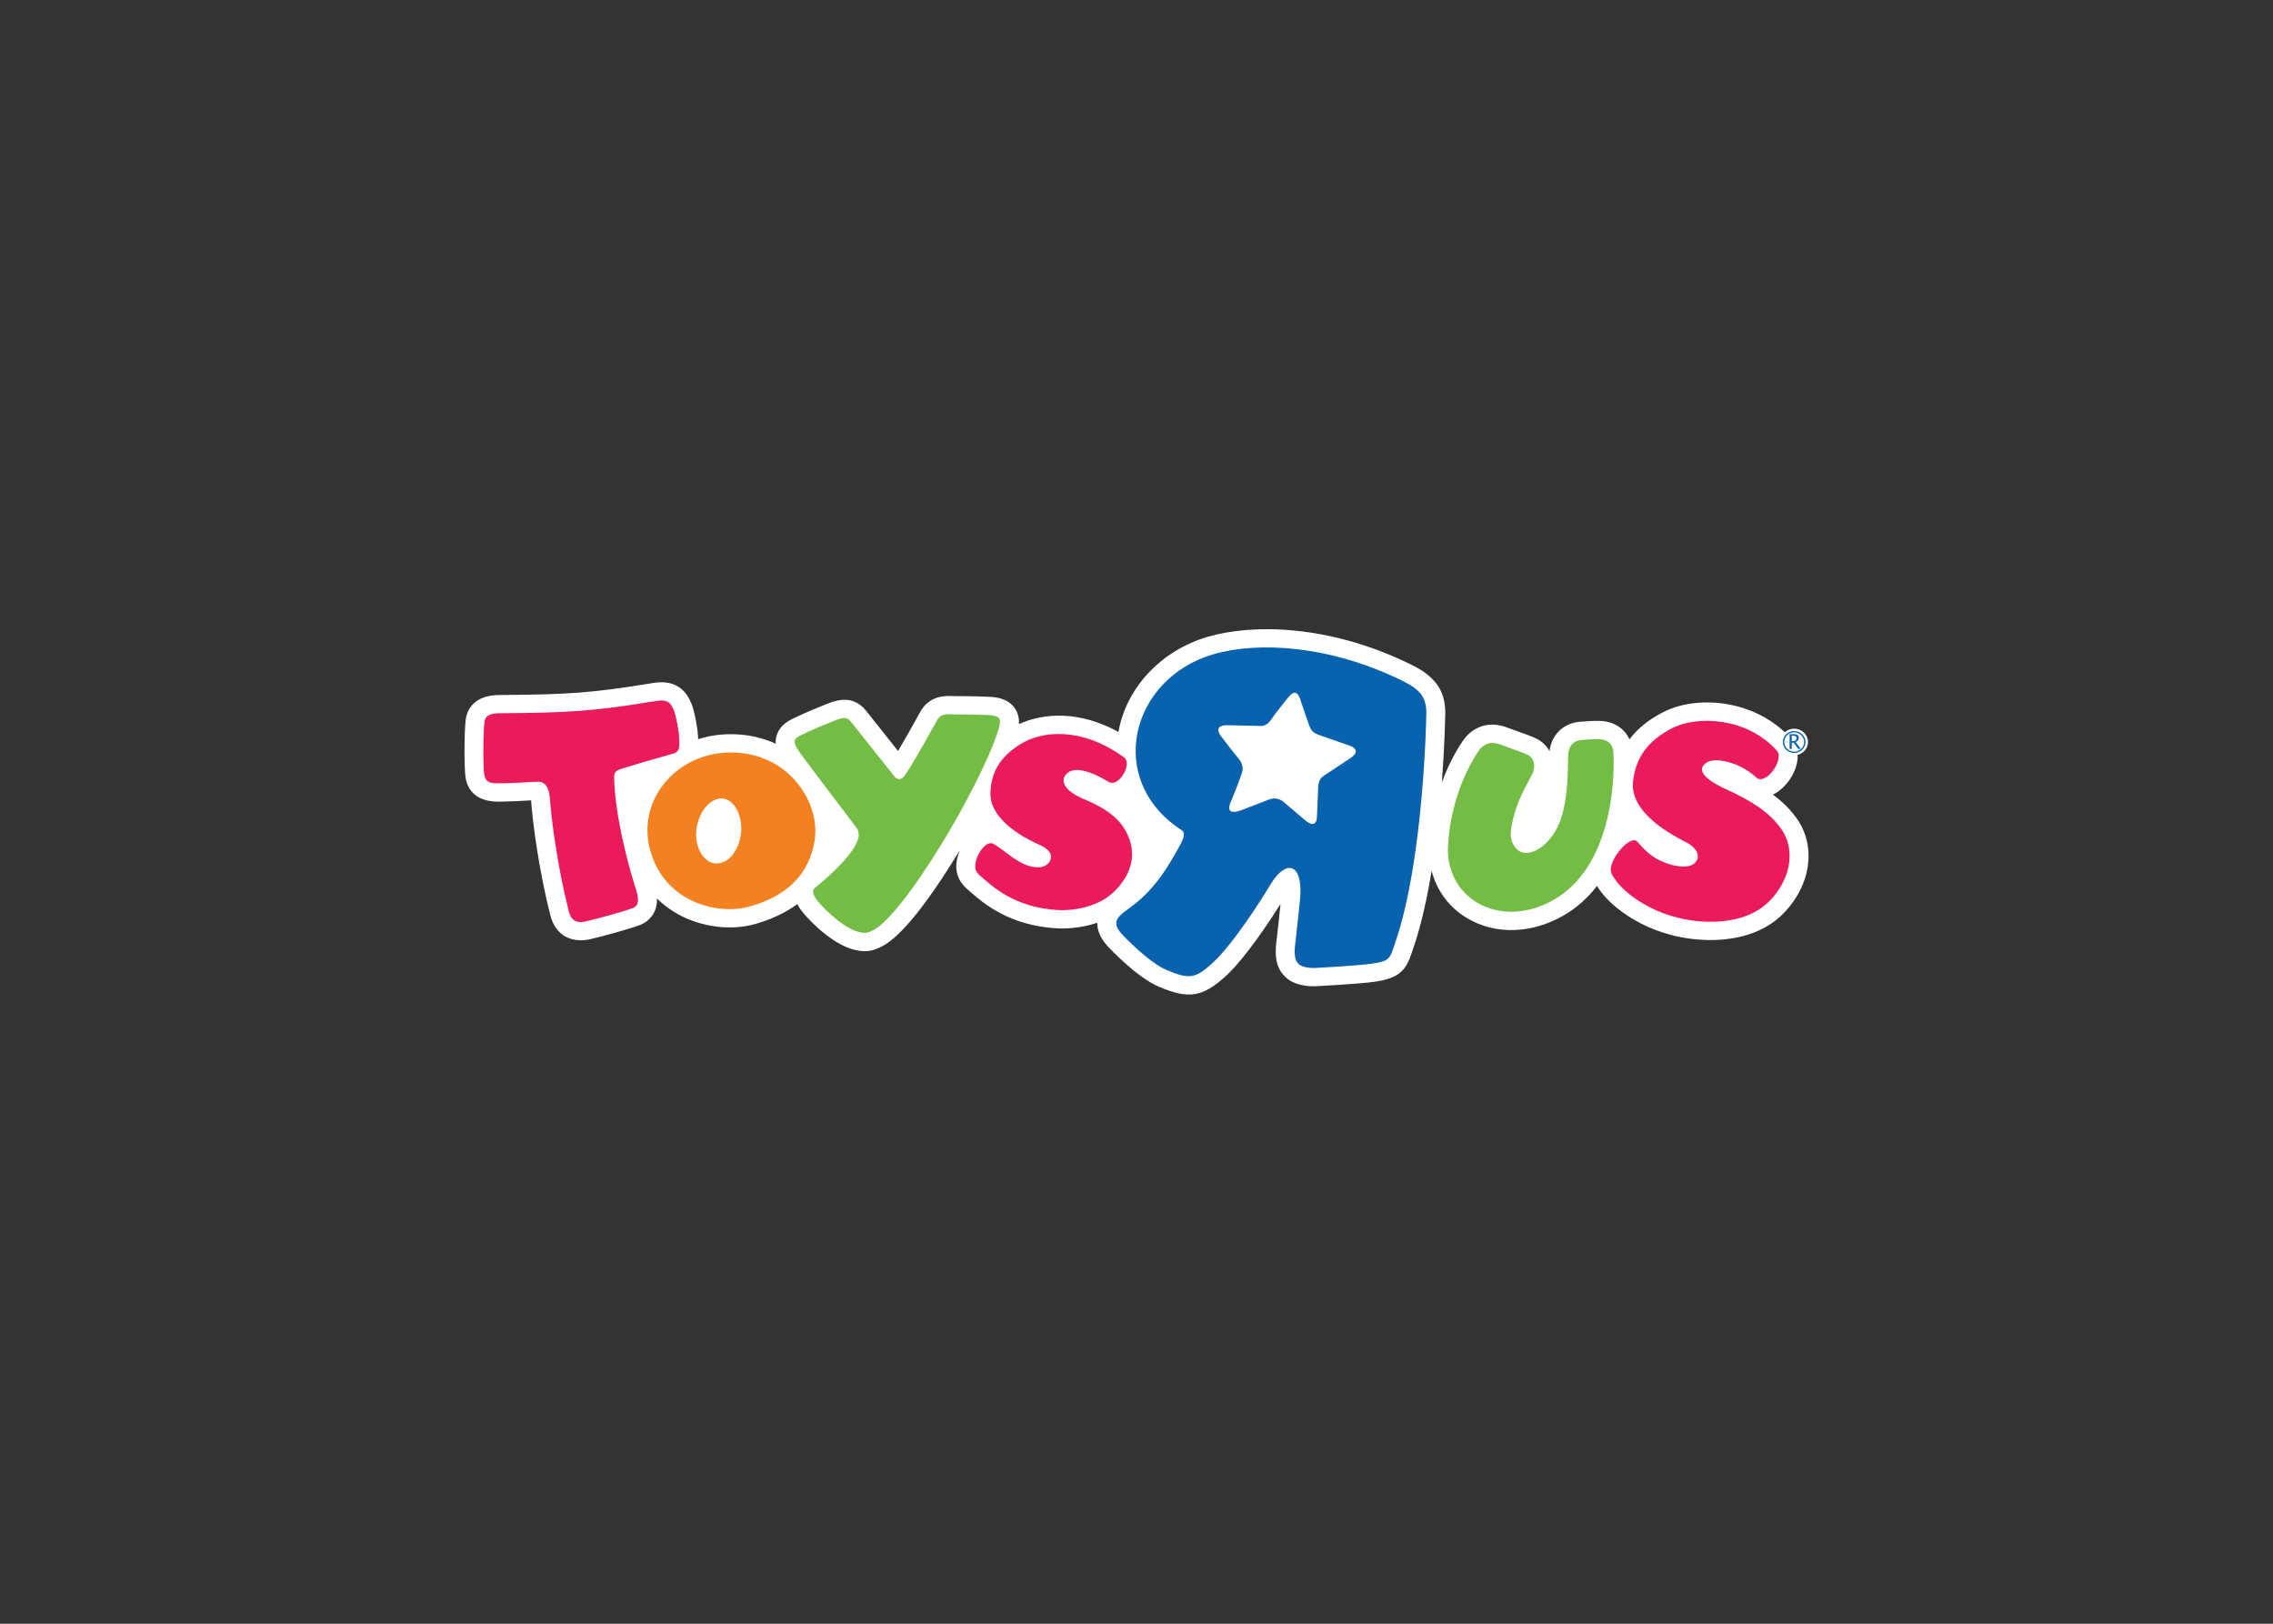
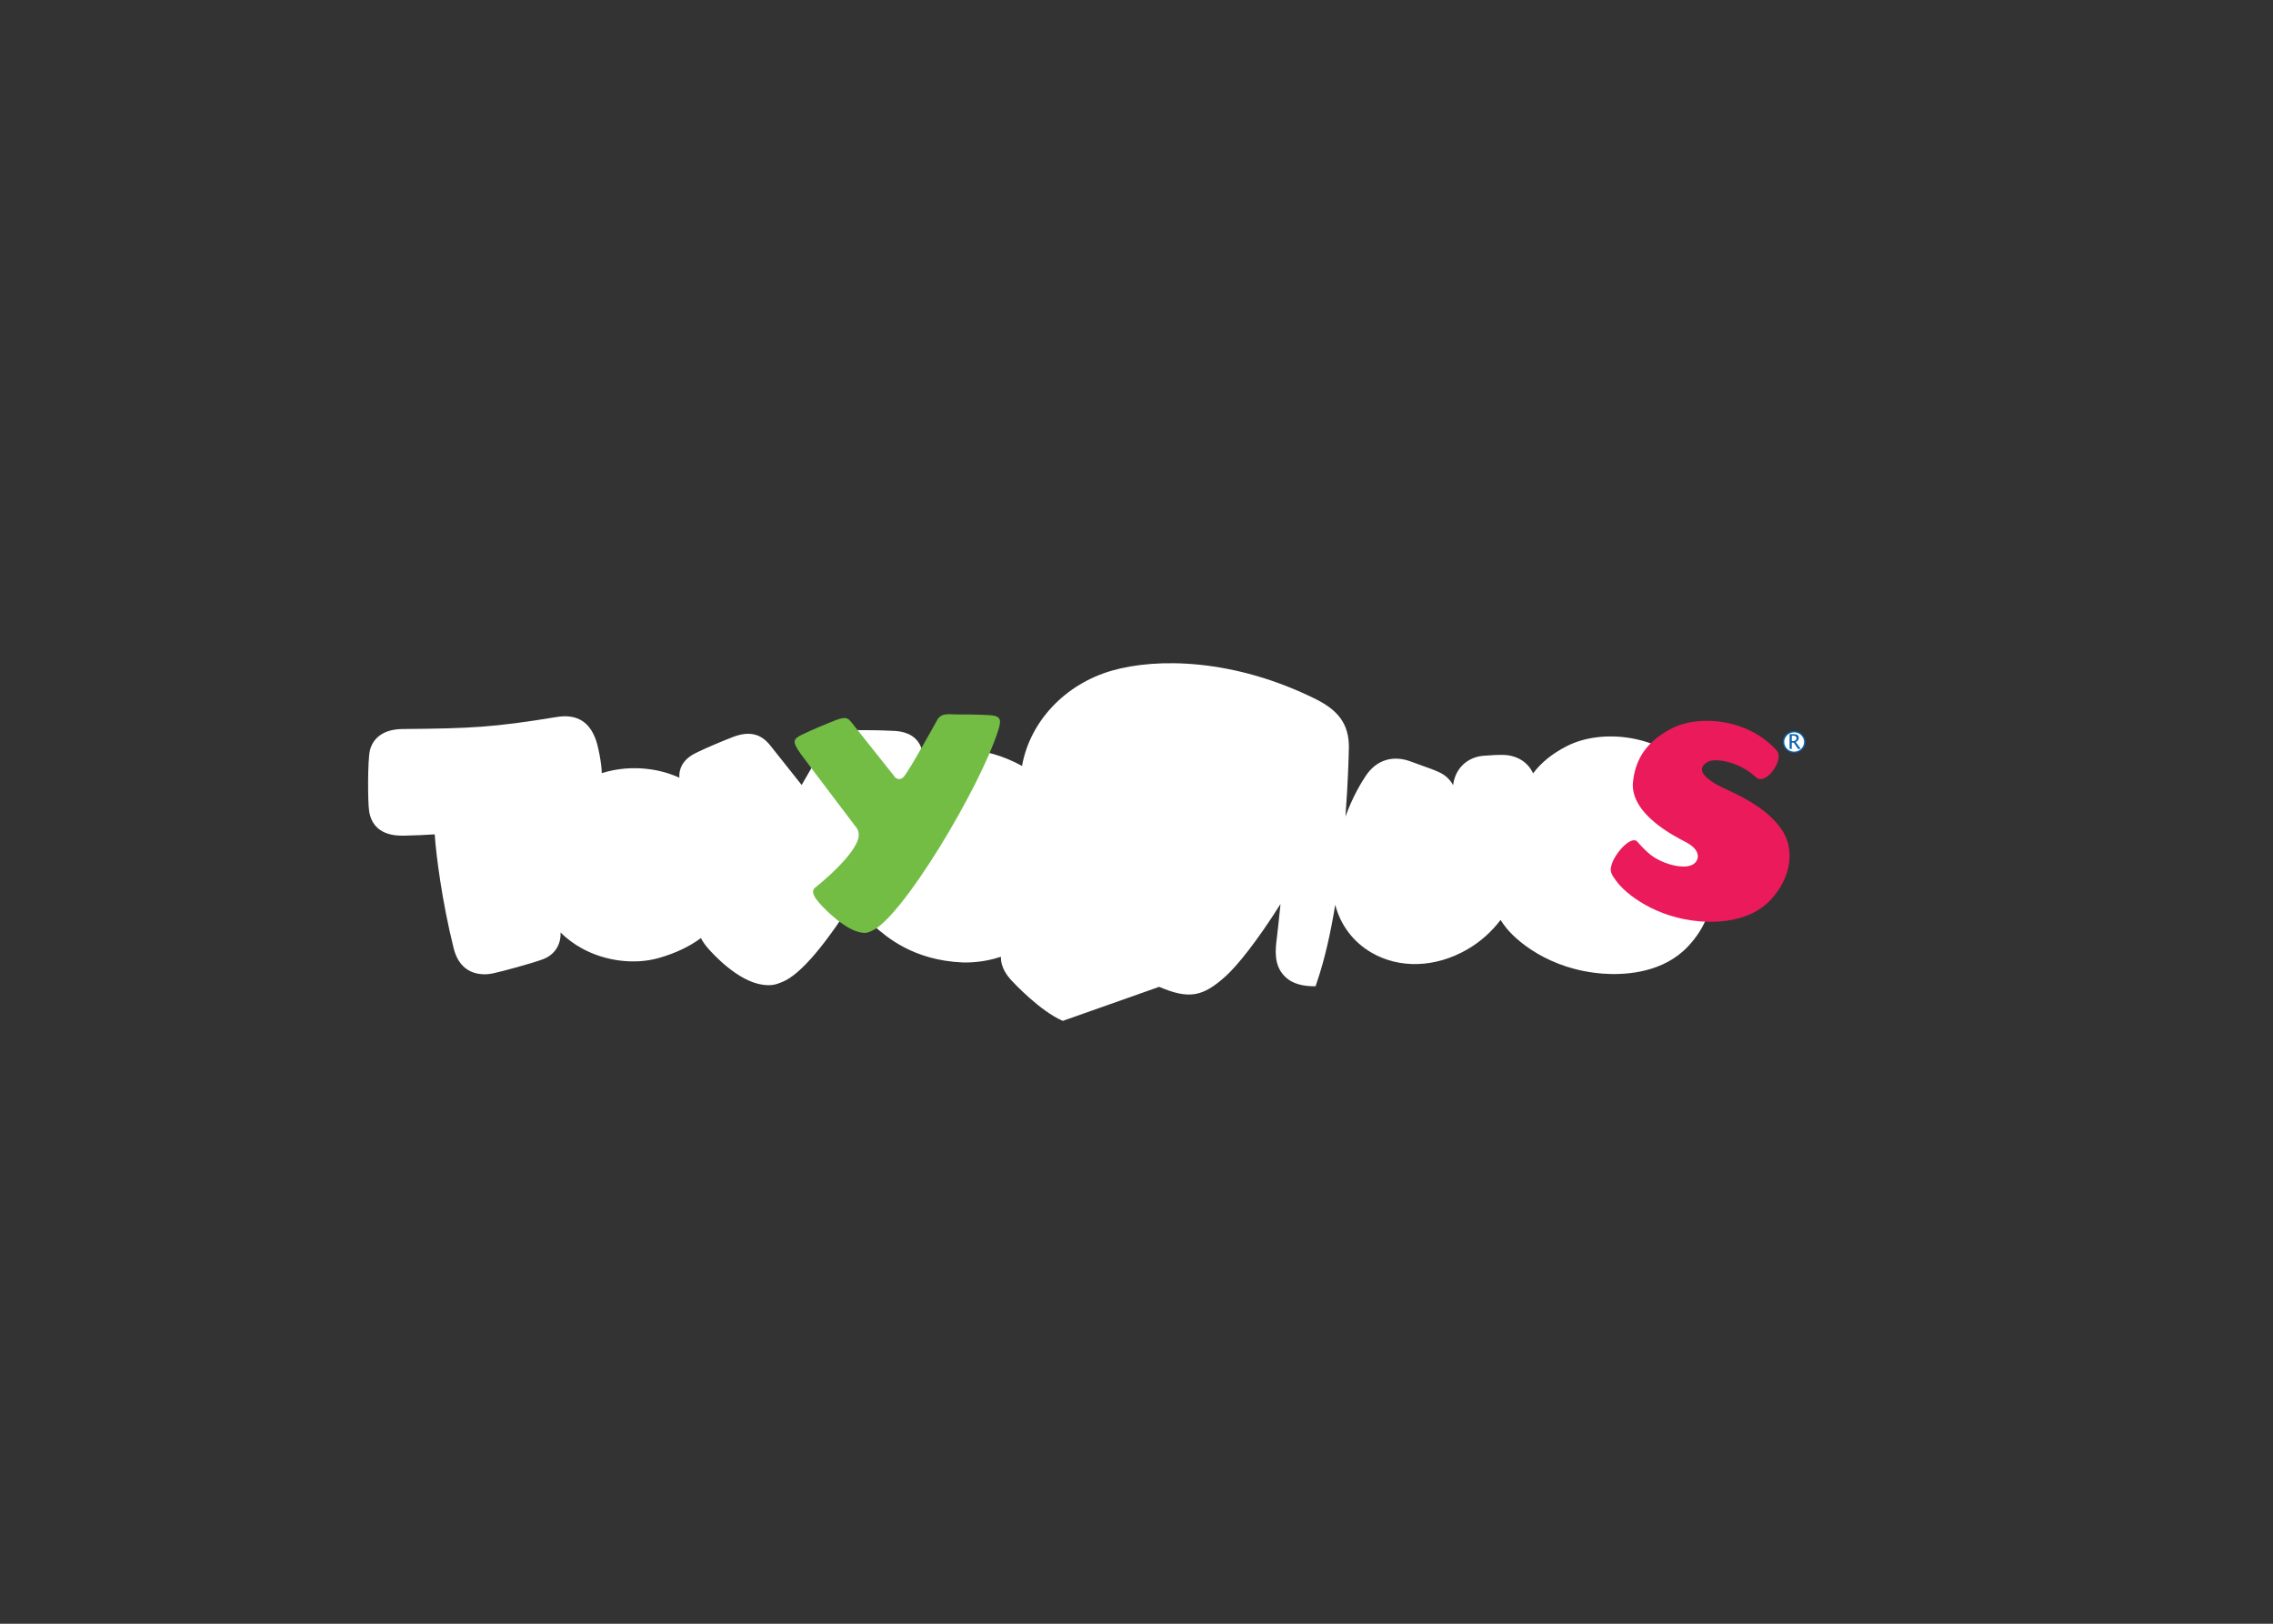
<svg xmlns="http://www.w3.org/2000/svg" clip-rule="evenodd" fill-rule="evenodd" viewBox="0 0 560 400">
  <rect x="0" y="0" width="560" height="400" fill="#333333" stroke="none" />
-   <path d="m285.582 243.104c7.305 3.09 10.689 2.543 16.447-2.674 2.669-2.42 7.499-8.283 13.451-17.737-.298 2.917-.734 7.103-.882 8.19-.447 3.303-.699 6.74 1.657 9.354 2.152 2.41 5.347 2.714 7.553 2.724h.304c.437-.025 10.52-.566 14.235-1.071 6.394-.838 8.045-2.831 9.513-7.305l.332-.987c1.949-5.669 3.418-12.344 4.519-19.086 1.269 4.925 4.359 9.112 8.867 11.751 6.905 4.042 15.713 3.784 23.554-.689 3.398-1.939 6.125-4.469 8.313-7.321.223.362.447.676.654.968l.179.243c2.634 3.745 11.124 11.051 24.416 12.012 4.683.343 13.485.071 19.765-5.574 1.602-1.424 5.442-5.401 6.711-11.334.963-4.543.149-9.026-2.281-12.618-1.667-2.46-3.809-4.498-6.101-6.205.775-.372 1.547-.892 2.306-1.582 3.527-3.249 5.306-8.685 2.187-12.177-8.611-9.672-23.098-10.912-31.584-6.522-3.537 1.82-6.269 4.033-8.244 6.677-1.205-2.674-3.799-4.39-7.148-4.543-1.264-.055-3.461.07-5.088.208-4.067.342-6.989 3.219-7.459 7.247-.689-1.28-1.761-2.351-3.175-3.065-1.097-.55-2.831-1.186-5.173-2.009.021 0-2.073-.754-2.073-.754l.074.025c-4.458-1.691-8.526-.442-11.135 3.437-1.2 1.781-3.278 5.232-5.049 10.088.674-8.873.803-15.356.814-15.975l-.01.203c.406-6.269-1.925-10.063-8.055-13.124-20.234-10.069-39.281-10.233-50.351-7.029-11.522 3.343-20.127 12.504-22.081 23.461-9.6-5.287-18.453-4.722-24.527-1.915.092-1.28-.112-2.699-1.067-4.018-1.807-2.505-4.963-2.659-6.15-2.712-3.547-.178-6.688-.178-8.249-.178-.193.015-.446 0-.717-.015-1.701-.08-5.689-.258-7.992 3.68l-.057.095c-1.833 3.343-3.95 7.068-5.53 9.751l-7.837-9.866-.164-.188-.097-.114c-2.254-2.569-5.064-3.095-8.835-1.651-2.636 1.022-6.396 2.589-8.898 3.815-1.027.496-3.424 1.666-4.13 4.35-.173.645-.213 1.264-.168 1.86-2.255-1.022-4.692-1.726-7.274-2.084-4.092-.566-8.131-.203-11.849.962.027-1.9-.907-7.346-1.813-9.106l-.096-.209c-1.682-3.725-4.789-5.257-9.238-4.508-15.425 2.529-20.965 2.817-37.955 2.955-6.119.055-7.645 3.685-8.017 5.242-.568 2.342-.548 12.703-.196 14.969.965 6.205 6.886 6.096 8.831 6.051 2.894-.049 4.933-.178 6.567-.273l.761-.04c.338 5.144 1.841 16.719 4.633 27.914l.03.11c1.798 7.276 7.827 6.616 9.634 6.234 2.14-.442 9.605-2.459 12.399-3.505 2.604-.982 4.213-3.195 4.31-5.943.005-.208.005-.426-.005-.634 1.52 1.498 3.266 2.807 5.223 3.893 5.749 3.173 13.042 4.102 19.031 2.376 4.071-1.165 7.516-2.803 10.329-4.895.513 1.017 1.2 1.884 1.793 2.569 1.167 1.34 7.313 8.109 13.464 8.932 2.169.304 3.323-.083 4.714-.66l.141-.055c4.506-1.854 10.864-9.384 18.904-22.403.334-.547.674-1.097 1.004-1.647-.399 1.002-.665 2.009-.782 2.926-.446 3.551 1.391 5.589 2.82 6.829-.005-.015.48.411.48.411 3.155 2.779 9.722 8.556 21.886 9.097 1.129.04 5.131.079 9.484-1.402-.062 2.801 1.788 4.91 2.418 5.629l.08.095c.722.783 7.241 7.717 12.747 10.074m19.01-64.414h-.006z" fill="#fff" />
-   <path d="m345.838 167.878c-18.013-8.967-35.805-9.919-46.875-6.715-20.46 5.937-26.803 31.043-7.847 43.344 1.147.744.427 2.311-1.012 4.817-1.776 3.109-5.073 9.235-10.891 13.65-3.509 2.668-5.783 3.769-2.9 7.058 0 0 6.411 6.924 11.143 8.943 5.709 2.41 7.138 2.009 11.387-1.835 2.669-2.415 7.965-9.021 14.354-19.531 3.313-5.466 7.747-5.571 7.142 3.422 0 0-.873 8.655-1.111 10.444-.714 5.159-.159 6.949 4.623 6.994 0 0 10.282-.555 13.848-1.036 5.02-.66 4.747-1.443 6.061-5.267 7.023-20.405 7.619-55.436 7.619-55.436.297-4.689-1.24-6.703-5.541-8.85m-13.153 18.892s-6.378 4.225-6.537 4.335c-.541.412-1.285.892-1.384 2.847-.039.814-.288 6.582-.302 7.296-.015.798-.372 2.971-2.971.753 0 0-4.345-3.675-4.99-4.225-.144-.119-1.637-1.746-3.958-.779l-6.804 2.623s-4.098 1.612-2.57-1.939c1.479-3.452 2.47-6.328 2.797-7.252.338-.962.218-2.321-.609-3.274-.382-.427-3.645-4.593-4.395-5.624 0 0-2.683-3.086 1.79-2.877 0 0 7.638.163 7.757.178.129.01 1.558.104 2.58-1.448 1.26-1.909 4.95-6.383 4.181-5.436.645-.778 2.143-2.733 3.135.501 0 0 1.404 4.265 2.069 6.051.456 1.211.744 2.038 3.016 2.737l7.018 2.45c.002.002 3.281.979.18 3.082" fill="#0862ad" />
-   <path d="m197.959 195.042c-3.272-5.242-8.514-8.615-14.761-9.468-7.977-1.086-15.698 2.069-20.147 8.203-3.266 4.523-4.318 9.959-2.951 15.326 3.286 12.93 16.441 16.536 24.674 14.184 9.29-2.658 14.485-7.911 15.897-16.03.677-3.917-.31-8.362-2.711-12.215m-22.622 17.469c-2.602-.839-4.536-4.841-3.596-9.186.935-4.351 4.099-7.366 7.038-6.468 2.611.808 4.53 5.06 3.623 9.414-.972 4.633-4.084 7.207-7.066 6.239" fill="#f48120" />
-   <path d="m364.185 185.148c-.753 1.116-6.696 9.82-7.44 23.207-.323 5.952 2.386 11.199 7.255 14.05 5.401 3.164 12.415 2.906 18.754-.719 13.615-7.782 15.143-27.378 14.761-36.222-.084-2.048-1.329-3.274-3.418-3.363-.798-.04-2.524.021-4.473.184-1.979.163-3.164 1.498-3.258 3.661l-.021.575c-.089 8.214-.665 15.51-4.365 19.993-2.42 2.962-5.312 4.142-7.216 3.373-1.701-.674-2.792-2.877-2.525-5.134.649-5.614 3.106-10.029 4.624-12.851l.649-1.224c.928-1.9.461-3.923-1.097-4.702-.903-.456-2.872-1.16-4.612-1.781l-2.098-.754c-1.493-.565-3.695-1.006-5.521 1.707" fill="#73bd45" />
+   <path d="m285.582 243.104c7.305 3.09 10.689 2.543 16.447-2.674 2.669-2.42 7.499-8.283 13.451-17.737-.298 2.917-.734 7.103-.882 8.19-.447 3.303-.699 6.74 1.657 9.354 2.152 2.41 5.347 2.714 7.553 2.724h.304l.332-.987c1.949-5.669 3.418-12.344 4.519-19.086 1.269 4.925 4.359 9.112 8.867 11.751 6.905 4.042 15.713 3.784 23.554-.689 3.398-1.939 6.125-4.469 8.313-7.321.223.362.447.676.654.968l.179.243c2.634 3.745 11.124 11.051 24.416 12.012 4.683.343 13.485.071 19.765-5.574 1.602-1.424 5.442-5.401 6.711-11.334.963-4.543.149-9.026-2.281-12.618-1.667-2.46-3.809-4.498-6.101-6.205.775-.372 1.547-.892 2.306-1.582 3.527-3.249 5.306-8.685 2.187-12.177-8.611-9.672-23.098-10.912-31.584-6.522-3.537 1.82-6.269 4.033-8.244 6.677-1.205-2.674-3.799-4.39-7.148-4.543-1.264-.055-3.461.07-5.088.208-4.067.342-6.989 3.219-7.459 7.247-.689-1.28-1.761-2.351-3.175-3.065-1.097-.55-2.831-1.186-5.173-2.009.021 0-2.073-.754-2.073-.754l.074.025c-4.458-1.691-8.526-.442-11.135 3.437-1.2 1.781-3.278 5.232-5.049 10.088.674-8.873.803-15.356.814-15.975l-.01.203c.406-6.269-1.925-10.063-8.055-13.124-20.234-10.069-39.281-10.233-50.351-7.029-11.522 3.343-20.127 12.504-22.081 23.461-9.6-5.287-18.453-4.722-24.527-1.915.092-1.28-.112-2.699-1.067-4.018-1.807-2.505-4.963-2.659-6.15-2.712-3.547-.178-6.688-.178-8.249-.178-.193.015-.446 0-.717-.015-1.701-.08-5.689-.258-7.992 3.68l-.057.095c-1.833 3.343-3.95 7.068-5.53 9.751l-7.837-9.866-.164-.188-.097-.114c-2.254-2.569-5.064-3.095-8.835-1.651-2.636 1.022-6.396 2.589-8.898 3.815-1.027.496-3.424 1.666-4.13 4.35-.173.645-.213 1.264-.168 1.86-2.255-1.022-4.692-1.726-7.274-2.084-4.092-.566-8.131-.203-11.849.962.027-1.9-.907-7.346-1.813-9.106l-.096-.209c-1.682-3.725-4.789-5.257-9.238-4.508-15.425 2.529-20.965 2.817-37.955 2.955-6.119.055-7.645 3.685-8.017 5.242-.568 2.342-.548 12.703-.196 14.969.965 6.205 6.886 6.096 8.831 6.051 2.894-.049 4.933-.178 6.567-.273l.761-.04c.338 5.144 1.841 16.719 4.633 27.914l.03.11c1.798 7.276 7.827 6.616 9.634 6.234 2.14-.442 9.605-2.459 12.399-3.505 2.604-.982 4.213-3.195 4.31-5.943.005-.208.005-.426-.005-.634 1.52 1.498 3.266 2.807 5.223 3.893 5.749 3.173 13.042 4.102 19.031 2.376 4.071-1.165 7.516-2.803 10.329-4.895.513 1.017 1.2 1.884 1.793 2.569 1.167 1.34 7.313 8.109 13.464 8.932 2.169.304 3.323-.083 4.714-.66l.141-.055c4.506-1.854 10.864-9.384 18.904-22.403.334-.547.674-1.097 1.004-1.647-.399 1.002-.665 2.009-.782 2.926-.446 3.551 1.391 5.589 2.82 6.829-.005-.015.48.411.48.411 3.155 2.779 9.722 8.556 21.886 9.097 1.129.04 5.131.079 9.484-1.402-.062 2.801 1.788 4.91 2.418 5.629l.08.095c.722.783 7.241 7.717 12.747 10.074m19.01-64.414h-.006z" fill="#fff" />
  <path d="m411.9 179.424c-5.913 3.056-8.948 7.227-9.573 13.128-.849 7.961 10.366 13.511 13.034 14.909 3.214 1.69 3.333 3.645 2.5 4.806-1.315 1.815-4.956 1.304-7.638.258-2.945-1.125-4.445-2.49-6.869-5.212-1.424-1.596-5.749 2.976-6.423 6.165-.312 1.457.277 2.148 1.196 3.451 2.355 3.333 9.934 9.26 20.92 10.059 3.031.223 10.917.397 16.239-4.39 2.152-1.925 4.498-5.128 5.312-8.943.555-2.644.516-6.096-1.617-9.246-2.991-4.429-7.975-7.36-13.512-9.88-8.074-3.675-6.517-5.848-4.712-6.849 1.696-.952 7.44-.283 11.944 3.849 2.281 2.093 7.013-4.405 5.049-6.616-7.191-8.06-19.402-8.818-25.849-5.49" fill="#ea1a5b" />
  <path d="m245.913 179.985c-4.5 14.081-23.703 46.276-31.2 49.36-1.061.437-1.275.56-2.376.411-3.982-.555-8.945-5.535-10.539-7.375-.712-.814-2.245-2.687-1.012-3.681 4.684-3.734 10.5-9.433 10.778-12.776.062-.729-.167-1.498-.437-1.86-.436-.581-12.606-16.617-13.83-18.322-2.071-2.931-2.061-3.621.235-4.737 2.294-1.126 5.947-2.653 8.507-3.646 2.564-.977 2.955-.288 3.678.521l10.909 13.718c.786.536 1.498.387 2.071-.288 1.393-1.642 7.284-12.276 8.208-13.952 1.086-1.86 2.879-1.349 4.682-1.359 1.915-.015 4.876.01 7.976.159 2.981.155 3.253.994 2.351 3.826" fill="#73bd45" />
-   <path d="m251.371 183.333c-4.91 3.056-7.246 6.894-7.358 12.062-.159 6.979 9.512 11.601 11.94 12.647 2.913 1.255 3.325 2.753 2.803 3.879-.761 1.676-2.497 1.983-4.536 1.572-3.697-.759-6.582-3.993-9.49-5.62-1.647-.903-4.075 2.232-4.429 5.055-.164 1.279.233 1.998 1.294 2.901 2.723 2.365 8.335 7.886 19.467 8.378 2.646.114 9.524-.412 13.798-4.925 1.733-1.83 3.549-4.251 3.976-7.624.288-2.321-.248-5.153-2.08-7.92-1.532-2.311-4.333-4.623-9.238-6.661-7.958-3.274-5.444-6.577-3.556-7.197 1.617-.535 4.448-.119 9.158 2.714 2.554 1.537 5.935-4.498 3.828-6.011-10.564-7.61-20.208-6.583-25.578-3.25m-128.426-7.624c17.273-.134 23.113-.467 38.694-3.025 3.512-.581 3.8 1.165 4.374 2.287.476.932 1.391 5.802 1.329 7.053-.065 1.239.556 3.055-1.547 3.646-6.561 1.83-8.281 2.401-12.638 3.69-2.012.605-1.885 1.448-1.828 2.986.309 8.531 3.149 19.809 5.16 26.113.848 2.659 1.228 4.553-.63 5.257-2.581.947-9.778 2.902-11.708 3.305-3.341.698-3.824-1.752-4.139-3.007-2.834-11.347-4.24-22.904-4.516-27.224-.141-2.202-.863-4.265-2.934-4.211-2.13.04-4.511.302-9.144.387-2.477.055-3.79-.099-4.119-2.217-.333-2.134-.241-11.776.123-13.273.367-1.519 2.122-1.752 3.521-1.766" fill="#ea1a5b" />
-   <path d="m445.428 182.781c0 1.815-1.518 3.289-3.403 3.289-1.87 0-3.392-1.473-3.392-3.289 0-1.805 1.522-3.274 3.392-3.274 1.885.001 3.403 1.469 3.403 3.274" fill="#fff" />
  <path d="m444.822 182.781c0-1.483-1.251-2.684-2.798-2.684-1.537 0-2.787 1.2-2.787 2.684 0 1.503 1.251 2.693 2.787 2.693 1.548.001 2.798-1.19 2.798-2.693" fill="#0862ad" />
  <path d="m444.481 182.781c0 1.309-1.097 2.38-2.456 2.38-1.349 0-2.445-1.071-2.445-2.38 0-1.289 1.097-2.371 2.445-2.371 1.359.001 2.456 1.082 2.456 2.371" fill="#fff" />
  <path d="m440.905 184.488v-3.631h1.14c.357 0 .636.079.824.233.199.148.293.367.293.674 0 .48-.253.824-.759 1.032l1.249 1.691h-.654l-1.067-1.532h-.492v1.532h-.535m.535-1.909h.169c.674 0 1.002-.268 1.002-.774 0-.372-.278-.566-.833-.566h-.338z" fill="#0862ad" />
</svg>